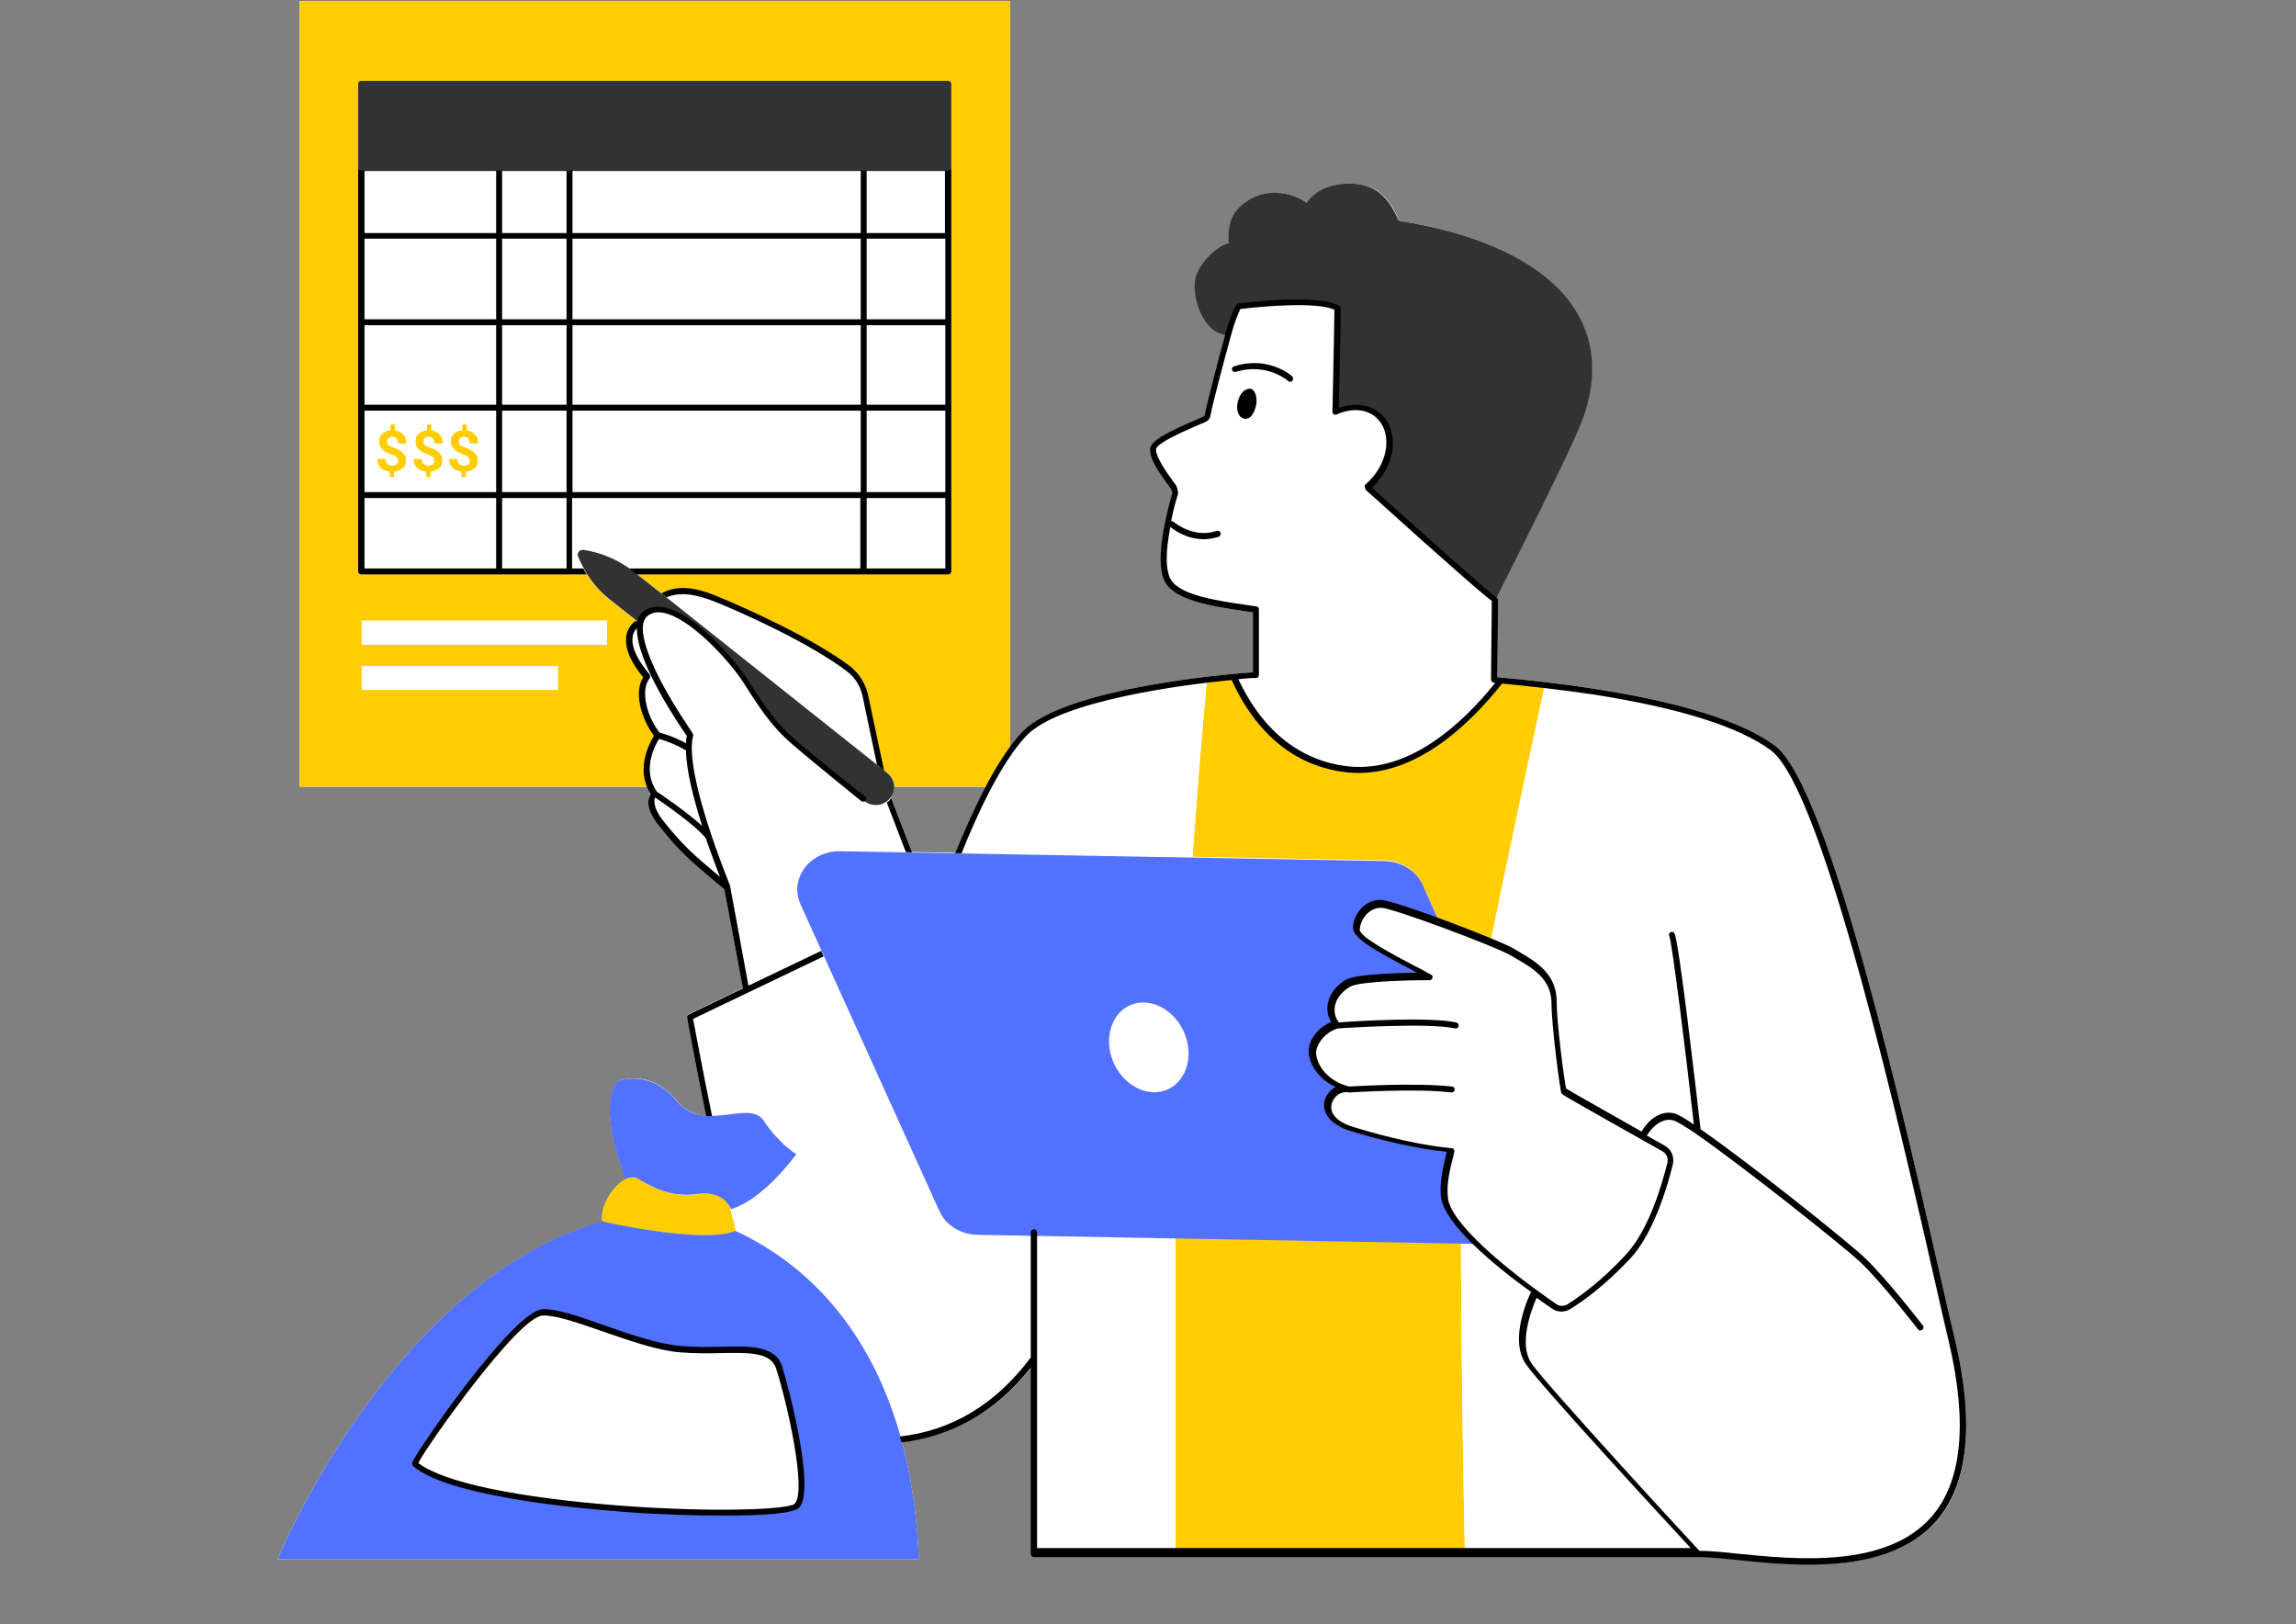
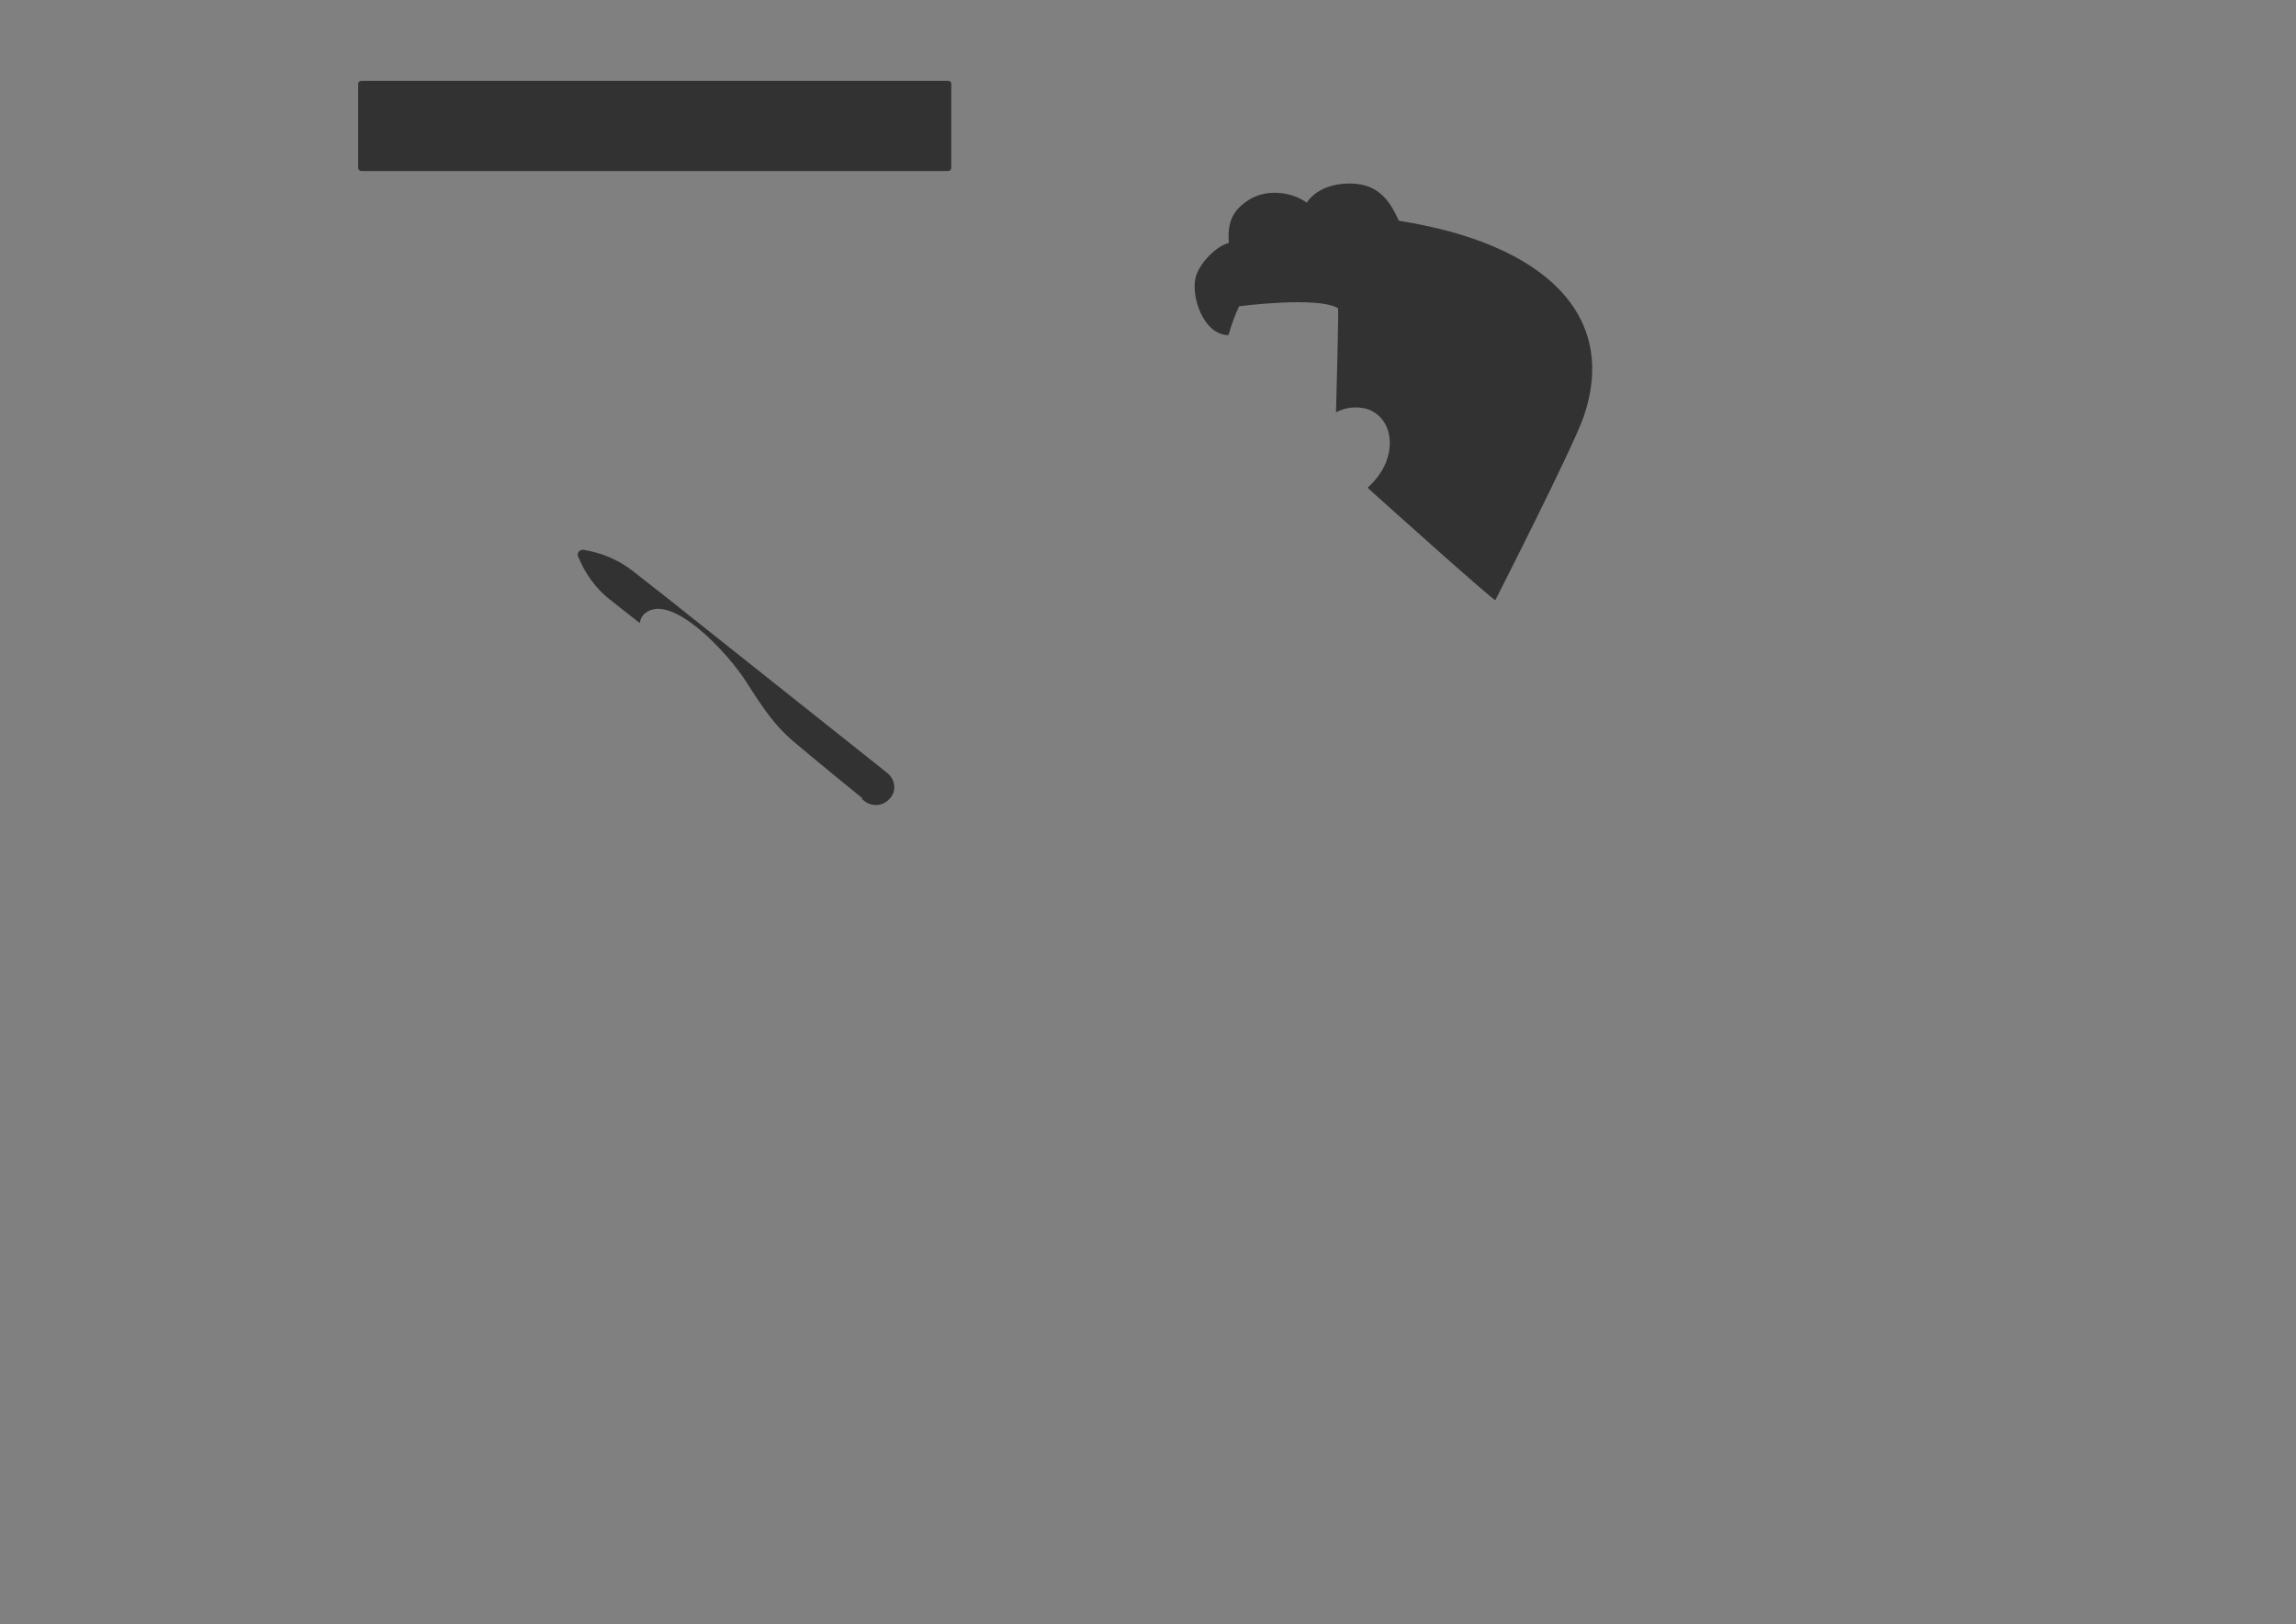
<svg xmlns="http://www.w3.org/2000/svg" width="4960" zoomAndPan="magnify" viewBox="0 0 3720 2631" height="3508" preserveAspectRatio="xMidYMid meet" version="1.0">
  <rect x="0" y="0" width="3720" height="2631" fill="#808080" stroke="none" />
  <defs>
    <clipPath id="1f69d6461b">
-       <path d="M 449.621 1 L 3186 1 L 3186 2535 L 449.621 2535 Z M 449.621 1 " clip-rule="nonzero" />
-     </clipPath>
+       </clipPath>
    <clipPath id="ddb8b91351">
      <path d="M 449.621 1378 L 2392 1378 L 2392 2526 L 449.621 2526 Z M 449.621 1378 " clip-rule="nonzero" />
    </clipPath>
  </defs>
  <g clip-path="url(#1f69d6461b)">
    <path fill="#ffffff" d="M 3167.867 2171.398 C 3162.742 2150.898 3156.336 2122.711 3148.648 2088.754 C 3088.426 1824.172 2964.145 1273.219 2875.734 1207.871 C 2823.199 1168.793 2725.184 1138.043 2585.523 1116.262 C 2529.785 1107.293 2474.691 1101.523 2426.004 1097.039 L 2427.285 972.117 C 2427.285 970.195 2426.004 968.914 2424.723 967.633 C 2441.379 935.598 2549.648 720.344 2565.023 675.496 C 2622.039 510.852 2502.238 394.895 2267.766 357.738 C 2267.125 357.098 2266.484 357.098 2266.484 356.457 C 2254.953 328.91 2237.652 303.926 2204.98 298.801 C 2174.23 293.676 2135.793 301.363 2117.852 328.27 C 2091.586 310.332 2051.227 305.848 2023.039 324.426 C 2001.898 338.52 1988.445 355.176 1991.648 393.613 C 1969.863 398.102 1943.598 426.93 1937.832 449.352 C 1930.785 477.539 1948.082 536.477 1986.523 542.246 C 1975.633 580.043 1957.691 649.23 1953.207 672.293 C 1953.207 673.574 1952.566 674.215 1951.285 674.855 C 1949.363 675.496 1946.16 676.777 1942.316 678.699 C 1895.551 698.562 1866.082 713.297 1864.16 726.75 C 1862.238 741.484 1877.613 764.547 1894.27 786.969 C 1895.551 788.891 1896.832 790.812 1898.113 792.094 C 1898.754 793.375 1900.035 798.5 1900.035 799.781 L 1899.395 801.062 C 1892.348 826.691 1870.566 905.488 1887.223 940.723 C 1902.598 973.398 1966.02 982.367 2021.758 990.695 L 2030.727 991.977 L 2030.727 1089.352 L 2028.805 1089.352 C 2028.164 1089.352 2027.523 1089.352 2027.523 1089.352 C 2015.352 1089.992 1726.422 1111.137 1656.59 1186.09 C 1649.543 1193.777 1643.137 1202.105 1636.09 1211.074 L 1636.09 1.543 L 485.496 1.543 L 485.496 1274.5 L 1048.621 1274.5 C 1050.543 1278.344 1051.824 1281.547 1054.387 1285.391 C 1053.105 1287.953 1051.184 1291.156 1050.543 1296.281 C 1049.262 1307.812 1055.027 1321.266 1067.84 1337.281 C 1101.793 1379.562 1115.246 1391.094 1166.5 1434.02 L 1173.547 1439.785 L 1203.656 1600.586 L 1115.887 1642.867 C 1113.965 1643.508 1112.684 1646.07 1113.324 1647.992 C 1113.324 1649.273 1126.137 1719.746 1144.078 1807.512 C 1138.312 1806.871 1133.188 1806.23 1127.422 1804.309 C 1116.527 1801.105 1105.637 1794.699 1096.668 1783.168 C 1090.262 1775.48 1083.215 1769.074 1076.809 1763.949 C 1038.371 1735.121 1001.215 1751.777 1001.215 1751.777 C 970.461 1790.855 1002.496 1880.547 1014.668 1910.016 C 992.887 1919.625 971.102 1956.781 976.227 1979.207 C 636.047 2073.379 449.621 2525.676 449.621 2525.676 L 1488.742 2525.676 C 1485.539 2453.281 1475.93 2389.859 1461.195 2334.762 C 1461.195 2335.402 1461.195 2335.402 1461.836 2336.043 C 1544.477 2326.434 1614.949 2286.074 1671.324 2214.961 L 1671.324 2516.707 C 1671.324 2519.27 1673.246 2521.832 1676.449 2521.832 L 2752.73 2521.832 C 2768.105 2521.832 2789.887 2523.754 2814.23 2526.316 C 2849.469 2530.16 2890.469 2534.004 2932.75 2534.004 C 3008.988 2534.004 3088.426 2519.91 3138.398 2463.531 C 3189.008 2404.594 3199.258 2305.934 3167.867 2171.398 Z M 1146 1807.512 C 1146.641 1807.512 1147.922 1807.512 1148.562 1807.512 C 1147.922 1807.512 1147.281 1807.512 1146 1807.512 Z M 1442.617 1294.359 C 1441.977 1295 1441.336 1295.641 1440.695 1296.922 C 1441.336 1295.641 1441.977 1295 1442.617 1294.359 C 1442.617 1293.719 1442.617 1293.719 1442.617 1294.359 C 1442.617 1293.719 1442.617 1293.719 1442.617 1294.359 Z M 1548.32 1381.484 L 1477.852 1380.203 L 1443.898 1291.797 C 1447.102 1286.672 1449.023 1280.266 1449.023 1274.5 L 1597.012 1274.5 C 1577.793 1311.016 1561.137 1349.453 1548.32 1381.484 Z M 2415.754 1522.426 C 2416.395 1521.785 2416.395 1521.785 2415.754 1522.426 C 2416.395 1521.785 2416.395 1521.785 2415.754 1522.426 C 2416.395 1522.426 2415.754 1522.426 2415.754 1522.426 Z M 2415.754 1522.426 " fill-opacity="1" fill-rule="nonzero" />
  </g>
-   <path fill="#ffcd00" d="M 2218.434 1528.191 C 2221.637 1530.754 2225.48 1532.68 2229.324 1535.242 C 2225.48 1532.68 2221.637 1530.117 2218.434 1528.191 Z M 2263.922 1555.102 C 2257.516 1551.258 2250.465 1548.055 2244.059 1544.211 C 2250.465 1548.055 2257.516 1551.898 2263.922 1555.102 Z M 2273.531 1560.227 C 2279.938 1563.43 2286.344 1567.273 2292.75 1570.477 C 2286.344 1567.273 2279.938 1564.07 2273.531 1560.227 Z M 2432.41 1102.164 C 2379.234 1169.434 2290.188 1255.922 2187.043 1246.309 C 2080.695 1236.699 2025.602 1154.059 1999.336 1095.758 C 1987.805 1097.039 1972.426 1098.32 1955.77 1100.242 C 1948.723 1166.23 1940.395 1275.141 1932.066 1387.891 L 2242.777 1393.66 C 2269.688 1394.301 2294.031 1409.035 2304.281 1432.098 L 2332.469 1494.879 C 2361.938 1505.77 2392.047 1517.301 2414.473 1526.91 C 2445.223 1378.281 2483.66 1197.621 2502.879 1109.211 C 2479.176 1106.648 2455.473 1104.727 2432.41 1102.164 Z M 2160.777 1652.477 C 2162.059 1655.039 2163.34 1656.961 2165.262 1659.523 C 2163.34 1656.961 2162.059 1655.039 2160.777 1652.477 Z M 2157.574 1642.227 C 2156.934 1639.664 2156.934 1637.102 2156.934 1634.539 C 2156.934 1637.102 2156.934 1639.664 2157.574 1642.227 Z M 2157.574 1642.227 C 2158.215 1646.07 2159.496 1649.273 2160.777 1652.477 C 2158.855 1649.273 2158.215 1645.43 2157.574 1642.227 Z M 2190.246 1829.938 C 2182.559 1827.375 2176.152 1824.812 2171.027 1821.609 C 2176.793 1824.812 2183.199 1827.375 2190.246 1829.938 Z M 2190.246 1829.938 C 2201.137 1833.141 2212.027 1836.344 2223.559 1839.547 C 2212.027 1836.344 2201.137 1833.141 2190.246 1829.938 Z M 2367.062 1988.816 Z M 2219.715 1586.492 C 2211.387 1587.133 2203.059 1588.414 2197.293 1589.695 C 2203.059 1588.414 2210.746 1587.773 2219.715 1586.492 Z M 2294.031 1583.289 C 2305.562 1583.289 2313.891 1583.289 2315.172 1583.289 C 2313.891 1582.648 2305.562 1582.648 2294.031 1583.289 Z M 2274.812 1583.289 C 2269.688 1583.289 2263.922 1583.93 2258.152 1583.93 C 2263.922 1583.93 2269.688 1583.93 2274.812 1583.289 Z M 1904.52 2004.832 L 1904.52 2516.062 L 2373.469 2516.062 C 2371.547 2424.453 2367.703 2198.945 2367.062 2013.16 Z M 485.496 1.543 L 1636.09 1.543 L 1636.09 1218.762 C 1624.559 1235.418 1613.027 1254.641 1602.777 1274.5 L 1449.023 1274.5 C 1449.023 1266.172 1445.18 1257.844 1438.133 1252.078 L 1085.137 971.477 L 1026.199 925.348 L 1536.789 925.348 L 1536.789 256.516 L 585.438 256.516 L 585.438 925.348 L 948.039 925.348 C 958.289 943.285 972.383 959.301 988.402 972.117 L 1036.449 1009.914 C 1037.73 1003.508 1040.293 997.742 1045.418 993.898 C 1088.34 959.941 1179.953 1059.242 1208.781 1104.727 C 1237.609 1150.215 1256.188 1176.48 1283.738 1200.184 C 1301.676 1216.199 1345.879 1252.078 1373.426 1274.5 L 485.496 1274.5 Z M 586.078 1043.867 C 586.078 1044.508 586.078 1044.508 586.719 1044.508 L 982.633 1044.508 C 983.273 1044.508 983.273 1044.508 983.273 1043.867 L 983.273 1006.07 C 983.273 1005.43 983.273 1005.43 982.633 1005.43 L 586.719 1005.43 C 586.078 1005.43 586.078 1005.43 586.078 1006.07 Z M 586.078 1116.902 C 586.078 1117.543 586.078 1117.543 586.719 1117.543 L 903.195 1117.543 C 903.836 1117.543 903.836 1117.543 903.836 1116.902 L 903.836 1079.742 C 903.836 1079.102 903.836 1079.102 903.195 1079.102 L 586.719 1079.102 C 586.078 1079.102 586.078 1079.102 586.078 1079.742 Z M 629.641 710.734 C 630.281 710.094 630.922 709.453 632.203 708.812 C 633.484 708.172 634.766 708.172 636.047 708.172 C 638.609 708.172 641.172 709.453 642.453 710.734 C 643.734 712.656 645.016 715.219 645.016 719.062 L 659.109 719.062 C 659.109 715.859 658.469 713.297 657.828 710.734 C 657.188 708.172 655.906 706.25 653.984 704.328 C 652.703 702.406 650.781 701.125 648.219 699.844 C 645.656 698.562 643.734 697.922 640.531 697.281 L 640.531 687.672 L 632.844 687.672 L 632.844 697.281 C 629.641 697.281 627.078 697.922 625.156 699.203 C 623.234 700.484 620.672 701.125 619.391 703.047 C 617.469 704.328 616.188 706.25 615.547 708.172 C 614.906 710.094 614.266 712.656 614.266 715.219 C 614.266 718.422 614.906 720.984 615.547 722.906 C 616.828 724.828 618.109 726.75 620.031 728.672 C 621.953 730.594 623.875 731.875 626.438 733.156 C 629 734.438 631.562 735.719 634.766 737 C 636.688 737.641 637.969 738.281 639.25 738.922 C 640.531 739.562 641.812 740.203 642.453 740.844 C 643.094 741.484 643.734 742.766 644.375 743.406 C 645.016 744.688 645.016 745.328 645.016 746.609 C 645.016 747.891 645.016 748.531 644.375 749.812 C 643.734 750.453 643.094 751.734 642.453 752.375 C 641.812 753.016 640.531 753.656 639.25 753.656 C 637.969 753.656 636.688 754.297 635.406 754.297 C 634.125 754.297 632.844 754.297 631.562 753.656 C 630.281 753.016 629 752.375 628.359 751.734 C 627.078 751.094 626.438 749.812 625.797 748.531 C 625.156 747.25 625.156 745.328 625.156 743.406 L 611.062 743.406 C 611.062 747.25 611.703 749.812 612.984 752.375 C 614.266 754.938 615.547 756.859 617.469 758.781 C 619.391 760.703 621.312 761.984 623.875 762.625 C 626.438 763.266 629 763.906 631.562 764.547 L 631.562 773.516 L 639.25 773.516 L 639.25 764.547 C 642.453 764.547 645.016 763.906 646.938 762.625 C 648.859 761.984 650.781 760.703 652.703 759.422 C 652.703 759.422 652.703 759.422 653.344 758.781 C 655.266 757.5 656.547 755.578 657.188 753.656 C 657.828 751.734 658.469 749.172 658.469 746.609 C 658.469 745.969 658.469 745.969 658.469 745.328 C 658.469 742.766 657.828 740.844 657.188 738.922 C 655.906 737 654.625 735.078 652.703 733.156 C 650.781 731.234 648.859 729.953 646.297 728.672 C 643.734 727.391 641.172 726.109 637.969 724.828 C 636.047 724.188 634.125 723.547 632.844 722.906 C 631.562 722.266 630.281 721.625 629.641 720.984 C 629 720.344 628.359 719.062 627.719 718.422 C 627.719 717.781 627.078 716.5 627.078 715.219 C 627.078 713.938 627.078 713.297 627.719 712.016 C 628.359 712.016 629 711.375 629.641 710.734 Z M 688.578 710.734 C 689.219 710.094 689.859 709.453 691.141 708.812 C 692.422 708.172 693.703 708.172 694.984 708.172 C 697.547 708.172 700.109 709.453 701.391 710.734 C 702.672 712.656 703.953 715.219 703.953 719.062 L 718.051 719.062 C 718.051 715.859 717.41 713.297 716.77 710.734 C 716.129 708.172 714.848 706.25 712.926 704.328 C 711.645 702.406 709.723 701.125 707.16 699.844 C 705.238 698.562 702.672 697.922 699.469 697.281 L 699.469 687.672 L 691.781 687.672 L 691.781 697.281 C 688.578 697.281 686.016 697.922 684.094 699.203 C 681.531 699.844 679.609 701.125 678.328 703.047 C 676.406 704.328 675.125 706.25 674.484 708.172 C 673.844 710.094 673.203 712.656 673.203 715.219 C 673.203 718.422 673.844 720.984 674.484 722.906 C 675.766 724.828 677.047 726.75 678.969 728.672 C 680.891 730.594 682.812 731.875 685.375 733.156 C 687.938 734.438 690.5 735.719 693.703 737 C 695.625 737.641 696.906 738.281 698.188 738.922 C 699.469 739.562 700.75 740.203 701.391 740.844 C 702.031 741.484 702.672 742.766 703.312 743.406 C 703.953 744.688 703.953 745.328 703.953 746.609 C 703.953 747.891 703.953 748.531 703.312 749.812 C 702.672 750.453 702.031 751.734 701.391 752.375 C 700.75 753.016 699.469 753.656 698.188 753.656 C 696.906 753.656 695.625 754.297 694.344 754.297 C 693.062 754.297 691.781 754.297 690.5 753.656 C 689.219 753.016 687.938 752.375 687.297 751.734 C 686.016 751.094 685.375 749.812 684.734 748.531 C 684.094 747.25 684.094 745.328 684.094 743.406 L 670 743.406 C 670 747.25 670.641 749.812 671.922 752.375 C 673.203 754.938 674.484 756.859 676.406 758.781 C 678.328 760.703 680.25 761.984 682.812 762.625 C 685.375 763.266 687.938 763.906 690.5 764.547 L 690.5 773.516 L 698.188 773.516 L 698.188 764.547 C 701.391 764.547 703.957 763.906 705.879 762.625 C 707.801 761.984 709.723 760.703 711.645 759.422 C 711.645 759.422 711.645 759.422 712.285 758.781 C 714.207 757.5 715.488 755.578 716.129 753.656 C 716.77 751.734 717.41 749.172 717.41 746.609 C 717.41 745.969 717.41 745.969 717.41 745.328 C 717.41 742.766 716.77 740.844 716.129 738.922 C 714.848 737 713.566 735.078 711.645 733.156 C 709.723 731.234 707.801 729.953 705.238 728.672 C 702.672 727.391 700.109 726.109 696.906 724.828 C 694.984 724.188 693.062 723.547 691.781 722.906 C 690.5 722.266 689.219 721.625 688.578 720.984 C 687.938 720.344 687.297 719.062 686.656 718.422 C 686.656 717.781 686.016 716.5 686.016 715.219 C 686.016 713.938 686.016 713.297 686.656 712.016 C 687.297 712.016 687.938 711.375 688.578 710.734 Z M 745.598 710.734 C 746.238 710.094 746.879 709.453 748.16 708.812 C 749.441 708.172 750.723 708.172 752.004 708.172 C 754.566 708.172 757.129 709.453 758.41 710.734 C 759.691 712.656 760.973 715.219 760.973 719.062 L 775.066 719.062 C 775.066 715.859 774.426 713.297 773.785 710.734 C 773.145 708.172 771.863 706.25 769.941 704.328 C 768.66 702.406 766.738 701.125 764.176 699.844 C 762.254 698.562 759.691 697.922 756.488 697.281 L 756.488 687.672 L 748.801 687.672 L 748.801 697.281 C 745.598 697.281 743.035 697.922 741.113 699.203 C 738.551 699.844 736.629 701.125 735.348 703.047 C 733.426 704.328 732.145 706.25 731.504 708.172 C 730.863 710.094 730.223 712.656 730.223 715.219 C 730.223 718.422 730.863 720.984 731.504 722.906 C 732.785 724.828 734.066 726.75 735.988 728.672 C 737.91 730.594 739.832 731.875 742.395 733.156 C 744.957 734.438 747.52 735.719 750.723 737 C 752.645 737.641 753.926 738.281 755.207 738.922 C 756.488 739.562 757.77 740.203 758.41 740.844 C 759.051 741.484 759.691 742.766 760.332 743.406 C 760.973 744.688 760.973 745.328 760.973 746.609 C 760.973 747.891 760.973 748.531 760.332 749.812 C 759.691 750.453 759.051 751.734 758.41 752.375 C 757.77 753.016 756.488 753.656 755.207 753.656 C 753.926 754.297 752.645 754.297 751.363 754.297 C 750.082 754.297 748.801 754.297 747.52 753.656 C 746.238 753.016 744.957 752.375 744.316 751.734 C 743.035 751.094 742.395 749.812 741.754 748.531 C 741.113 747.25 741.113 745.328 741.113 743.406 L 727.02 743.406 C 727.02 747.25 727.66 749.812 728.941 752.375 C 730.223 754.938 731.504 756.859 733.426 758.781 C 735.348 760.703 737.27 761.984 739.832 762.625 C 742.395 763.266 744.957 763.906 747.52 764.547 L 747.52 773.516 L 755.207 773.516 L 755.207 764.547 C 758.41 764.547 760.973 763.906 762.895 762.625 C 764.816 761.984 766.738 760.703 768.66 759.422 C 768.66 759.422 768.66 759.422 769.301 758.781 C 771.223 757.5 772.504 755.578 773.145 753.656 C 773.785 751.734 774.426 749.172 774.426 746.609 C 774.426 745.969 774.426 745.969 774.426 745.328 C 774.426 742.766 773.785 740.844 773.145 738.922 C 771.863 737 770.582 735.078 768.66 733.156 C 766.738 731.234 764.816 729.953 762.254 728.672 C 759.691 727.391 757.129 726.109 753.926 724.828 C 752.004 724.188 750.082 723.547 748.801 722.906 C 747.52 722.266 746.238 721.625 745.598 720.984 C 744.957 720.344 744.316 719.062 743.676 718.422 C 743.676 717.781 743.035 716.5 743.035 715.219 C 743.035 713.938 743.035 713.297 743.676 712.016 C 744.316 712.016 744.957 711.375 745.598 710.734 Z M 1129.984 1935 C 1082.574 1941.406 1051.824 1918.984 1033.246 1909.375 C 1007.621 1896.562 969.18 1950.375 976.227 1979.207 C 976.227 1979.207 1140.875 2015.723 1191.484 1994.582 C 1191.484 1993.941 1199.172 1925.391 1129.984 1935 Z M 1129.984 1935 " fill-opacity="1" fill-rule="nonzero" />
-   <path fill="#ffffff" d="M 1955.77 1100.883 C 1942.957 1223.246 1924.379 1493.598 1913.488 1662.727 C 1916.691 1668.492 1919.895 1674.898 1921.816 1681.309 C 1930.785 1709.496 1924.379 1737.043 1907.723 1753.699 C 1905.801 1788.934 1904.52 1810.074 1904.52 1810.074 L 1904.52 2516.703 L 1675.809 2516.703 L 1675.809 2200.867 C 1605.34 2296.965 1523.336 2325.152 1460.555 2332.199 C 1404.816 2128.477 1281.816 2036.223 1192.766 1995.223 C 1153.688 1849.797 1118.449 1647.992 1118.449 1647.992 L 1210.062 1604.43 L 1179.312 1438.504 C 1121.012 1389.812 1108.199 1379.562 1072.965 1335.359 C 1044.777 1300.766 1062.074 1286.672 1062.074 1286.672 C 1030.043 1243.746 1066.559 1192.496 1066.559 1192.496 C 1044.777 1165.59 1031.965 1119.465 1049.902 1097.68 C 1049.902 1097.68 995.449 1040.023 1035.809 1009.914 L 1038.371 1011.836 C 1038.371 1009.914 1039.012 1008.633 1039.652 1007.352 C 1039.652 1007.352 1039.652 1007.352 1039.652 1006.711 C 1040.293 1005.43 1040.293 1004.148 1040.934 1003.508 C 1040.934 1002.867 1041.574 1002.867 1041.574 1002.227 C 1042.215 1001.586 1042.855 1000.305 1043.496 999.664 C 1043.496 999.023 1044.137 999.023 1044.137 998.383 C 1044.777 997.102 1046.059 996.461 1047.34 995.18 C 1047.98 994.539 1047.98 994.539 1048.621 994.539 C 1092.184 963.785 1182.516 1061.164 1210.703 1106.008 C 1239.531 1151.496 1258.109 1177.762 1285.66 1201.465 C 1313.207 1225.168 1399.051 1295 1399.051 1295 L 1397.77 1295.641 L 1402.254 1299.484 C 1414.43 1309.094 1431.727 1307.812 1441.977 1296.922 L 1506.039 1462.848 L 1529.102 1451.957 C 1529.102 1451.957 1591.887 1264.25 1661.074 1189.293 C 1707.203 1137.402 1862.879 1111.777 1955.77 1100.883 Z M 1989.727 1097.039 C 1992.93 1096.398 1996.133 1096.398 1998.695 1096.398 C 1996.133 1096.398 1993.57 1096.398 1989.727 1097.039 Z M 1999.336 1095.758 Z M 2432.41 1102.164 C 2443.301 1103.445 2454.191 1104.086 2465.723 1105.367 C 2454.832 1104.086 2443.301 1103.445 2432.41 1102.164 Z M 3163.383 2172.68 C 3123.023 2000.348 2971.832 1284.75 2873.172 1211.715 C 2799.496 1157.262 2646.383 1126.512 2503.52 1109.855 C 2484.301 1198.262 2445.863 1378.281 2415.113 1527.551 C 2358.734 1504.488 2254.953 1466.051 2238.293 1465.41 C 2214.59 1464.77 2198.574 1487.191 2197.934 1505.129 C 2197.293 1524.988 2282.5 1564.07 2315.812 1582.648 C 2315.812 1582.648 2205.621 1582.648 2185.121 1592.898 C 2167.824 1601.867 2153.73 1621.086 2156.934 1641.586 C 2158.215 1648.633 2161.418 1655.039 2165.902 1660.805 C 2140.277 1667.852 2124.262 1692.84 2126.824 1709.496 C 2130.668 1735.762 2153.73 1758.184 2185.121 1764.59 C 2155.012 1758.824 2125.543 1810.078 2190.246 1829.297 C 2239.574 1844.031 2301.078 1859.406 2351.688 1863.891 C 2345.281 1888.875 2338.234 1914.5 2340.797 1939.484 C 2342.078 1953.582 2352.328 1970.238 2367.062 1988.176 C 2367.062 2177.805 2370.906 2419.969 2373.469 2516.062 L 2751.449 2516.062 C 2865.484 2516.703 3270.371 2629.457 3163.383 2172.68 Z M 903.836 1116.902 L 903.836 1079.742 C 903.836 1079.102 903.836 1079.102 903.195 1079.102 L 586.719 1079.102 C 586.078 1079.102 586.078 1079.102 586.078 1079.742 L 586.078 1116.902 C 586.078 1117.543 586.078 1117.543 586.719 1117.543 L 903.195 1117.543 C 903.836 1117.543 903.836 1117.543 903.836 1116.902 Z M 586.719 1005.43 C 586.078 1005.43 586.078 1005.43 586.078 1006.07 L 586.078 1043.867 C 586.078 1044.508 586.078 1044.508 586.719 1044.508 L 982.633 1044.508 C 983.273 1044.508 983.273 1044.508 983.273 1043.867 L 983.273 1006.07 C 983.273 1005.43 983.273 1005.43 982.633 1005.43 Z M 2037.773 1160.465 C 2049.305 1175.84 2063.398 1189.934 2079.414 1202.746 C 2080.695 1204.027 2082.617 1205.309 2083.898 1205.949 C 2087.742 1208.512 2090.945 1211.074 2094.789 1213.637 C 2094.789 1213.637 2094.789 1213.637 2095.43 1214.277 C 2121.059 1230.934 2151.168 1243.105 2187.684 1246.309 C 2203.699 1247.59 2219.715 1246.949 2235.09 1244.387 C 2247.262 1242.465 2259.434 1238.621 2270.969 1234.137 C 2271.609 1234.137 2272.25 1233.496 2272.891 1233.496 C 2278.016 1231.574 2282.5 1229.652 2287.625 1227.09 C 2290.188 1225.809 2293.391 1224.527 2295.953 1223.246 C 2296.594 1223.246 2296.594 1223.246 2297.234 1222.605 C 2299.797 1221.324 2301.719 1220.043 2304.281 1218.762 C 2304.922 1218.762 2304.922 1218.121 2305.562 1218.121 C 2306.844 1217.48 2307.484 1216.84 2308.766 1216.199 C 2313.25 1213.637 2317.734 1211.074 2321.578 1208.512 C 2325.422 1205.949 2329.266 1203.387 2333.109 1200.824 C 2339.516 1196.34 2345.922 1191.855 2351.688 1186.73 C 2353.609 1185.449 2354.891 1184.168 2356.812 1182.887 C 2357.453 1182.246 2358.734 1181.605 2359.375 1180.324 C 2363.219 1177.121 2367.062 1173.918 2370.266 1170.715 C 2371.547 1170.074 2372.188 1168.793 2373.469 1168.152 C 2377.312 1164.309 2381.156 1161.105 2385 1157.262 C 2385.641 1156.621 2386.281 1155.98 2386.922 1155.34 C 2387.562 1154.699 2387.562 1154.059 2388.203 1154.059 C 2390.125 1152.137 2392.688 1149.574 2394.609 1147.652 C 2397.812 1144.449 2400.375 1141.246 2403.578 1138.043 C 2406.141 1134.84 2408.703 1132.277 2411.27 1129.074 C 2411.91 1128.434 2412.551 1127.793 2413.191 1127.152 C 2420.238 1118.824 2426.645 1111.133 2433.051 1103.445 C 2432.41 1103.445 2431.129 1103.445 2430.488 1103.445 C 2429.207 1103.445 2428.566 1103.445 2427.285 1103.445 C 2427.285 1103.445 2427.926 1103.445 2428.566 1103.445 C 2426.645 1103.445 2424.082 1102.805 2422.16 1102.805 L 2424.082 973.398 C 2422.801 976.602 2218.434 792.734 2218.434 792.734 C 2218.434 792.094 2217.793 791.453 2217.793 790.172 C 2222.277 786.328 2226.121 782.484 2229.965 778 C 2259.434 743.406 2260.715 696.641 2233.809 673.574 C 2215.871 658.199 2189.605 657.559 2165.262 669.09 C 2166.543 618.48 2169.746 503.805 2168.465 500.602 C 2136.434 480.742 2008.305 497.398 2008.305 497.398 C 2008.305 497.398 1999.977 513.414 1991.004 544.164 C 1980.754 581.324 1962.176 651.152 1957.691 674.855 C 1957.051 677.418 1955.77 679.34 1953.207 680.621 C 1937.191 687.668 1871.207 712.656 1869.285 728.672 C 1867.363 745.969 1894.91 780.562 1901.957 790.812 C 1903.238 792.734 1905.16 800.422 1904.52 802.344 C 1898.754 823.484 1875.691 906.129 1891.707 940.082 C 1907.082 972.758 1977.551 980.445 2035.852 988.773 L 2035.852 1095.117 C 2030.727 1095.117 2028.164 1095.117 2028.164 1095.117 C 2028.164 1095.117 2026.242 1095.117 2021.758 1095.758 C 2021.117 1095.758 2020.477 1095.758 2019.195 1095.758 C 2018.555 1095.758 2018.555 1095.758 2017.914 1095.758 C 2017.914 1095.758 2017.914 1095.758 2017.273 1095.758 C 2015.992 1095.758 2014.711 1095.758 2013.43 1096.398 C 2013.43 1096.398 2013.43 1096.398 2012.789 1096.398 C 2012.148 1096.398 2012.148 1096.398 2011.508 1096.398 C 2007.664 1097.039 2003.82 1097.039 1998.695 1097.68 C 2008.305 1116.262 2021.117 1138.684 2037.773 1160.465 Z M 1374.707 1084.227 C 1313.848 1038.742 1206.219 989.414 1159.453 970.836 C 1119.09 954.176 1092.824 956.738 1075.527 965.07 L 1084.496 972.117 L 1426.602 1243.105 L 1401.613 1124.59 C 1397.129 1108.574 1388.16 1094.477 1374.707 1084.227 Z M 948.039 925.348 L 585.438 925.348 L 585.438 256.516 L 1536.148 256.516 L 1536.148 925.348 L 1025.559 925.348 L 1024.918 924.707 C 1001.855 906.77 974.305 895.238 945.477 890.754 L 944.836 890.754 C 939.07 890.113 934.586 895.879 936.508 901.004 C 939.711 909.973 943.555 917.66 948.039 925.348 Z M 627.078 715.859 C 627.078 714.578 627.078 713.938 627.719 712.656 C 628.359 711.375 628.359 710.734 629 710.094 C 629.641 709.453 630.281 708.812 631.562 708.172 C 632.844 707.531 634.125 707.531 635.406 707.531 C 637.969 707.531 640.531 708.812 641.812 710.094 C 643.094 712.016 644.375 714.578 644.375 718.422 L 658.469 718.422 C 658.469 715.219 657.828 712.656 657.188 710.094 C 656.547 707.531 655.266 705.609 653.344 703.688 C 652.062 701.766 650.141 700.484 647.578 699.203 C 645.016 697.922 643.094 697.281 639.891 696.641 L 639.891 687.031 L 632.203 687.031 L 632.203 696.641 C 629 696.641 626.438 697.281 624.516 698.562 C 622.594 699.844 620.031 700.484 618.75 702.406 C 616.828 703.688 615.547 705.609 614.906 707.531 C 614.266 709.453 613.625 712.016 613.625 714.578 C 613.625 717.781 614.266 720.344 614.906 722.266 C 616.188 724.188 617.469 726.109 619.391 728.031 C 621.312 729.953 623.234 731.234 625.797 732.516 C 628.359 733.797 630.922 735.078 634.125 736.359 C 636.047 737 637.328 737.641 638.609 738.281 C 639.891 738.922 641.172 739.562 641.812 740.203 C 642.453 740.844 643.094 742.125 643.734 742.766 C 644.375 744.047 644.375 744.688 644.375 745.969 C 644.375 747.25 644.375 747.891 643.734 749.172 C 643.094 749.812 642.453 751.094 641.812 751.734 C 641.172 752.375 639.891 753.016 638.609 753.016 C 637.328 753.016 636.047 753.656 634.766 753.656 C 633.484 753.656 632.203 753.656 630.922 753.016 C 629.641 752.375 628.359 751.734 627.719 751.094 C 626.438 750.453 625.797 749.172 625.156 747.891 C 624.516 746.609 624.516 744.688 624.516 742.766 L 610.422 742.766 C 610.422 746.609 611.062 749.172 612.344 751.734 C 613.625 754.297 614.906 756.219 616.828 758.141 C 618.75 760.062 620.672 761.344 623.234 761.984 C 625.797 762.625 628.359 763.266 630.922 763.906 L 630.922 772.875 L 638.609 772.875 L 638.609 763.906 C 641.812 763.906 644.375 763.266 646.297 761.984 C 648.219 761.344 650.141 760.062 652.062 758.781 C 652.062 758.781 652.062 758.781 652.703 758.141 C 654.625 756.859 655.906 754.938 656.547 753.016 C 657.188 751.094 657.828 748.531 657.828 745.969 C 657.828 745.328 657.828 745.328 657.828 744.688 C 657.828 742.125 657.188 740.203 656.547 738.281 C 655.266 736.359 653.984 734.438 652.062 732.516 C 650.141 730.594 648.219 729.312 645.656 728.031 C 643.094 726.75 640.531 725.469 637.328 724.188 C 635.406 723.547 633.484 722.906 632.203 722.266 C 630.922 721.625 629.641 720.984 629 720.344 C 628.359 719.703 627.719 718.422 627.078 717.781 C 627.719 718.422 627.078 717.141 627.078 715.859 Z M 686.016 715.859 C 686.016 714.578 686.016 713.938 686.656 712.656 C 687.297 712.016 687.297 710.734 687.938 710.094 C 688.578 709.453 689.219 708.812 690.5 708.172 C 691.781 707.531 693.062 707.531 694.344 707.531 C 696.906 707.531 699.469 708.812 700.75 710.094 C 702.031 712.016 703.312 714.578 703.312 718.422 L 717.41 718.422 C 717.41 715.219 716.77 712.656 716.129 710.094 C 715.488 707.531 714.207 705.609 712.285 703.688 C 711.004 701.766 709.082 700.484 706.52 699.203 C 704.598 697.922 702.031 697.281 698.828 696.641 L 698.828 687.031 L 691.141 687.031 L 691.141 696.641 C 687.938 696.641 685.375 697.281 683.453 698.562 C 680.891 699.203 678.969 700.484 677.688 702.406 C 675.766 703.688 674.484 705.609 673.844 707.531 C 673.203 709.453 672.562 712.016 672.562 714.578 C 672.562 717.781 673.203 720.344 673.844 722.266 C 675.125 724.188 676.406 726.109 678.328 728.031 C 680.25 729.953 682.172 731.234 684.734 732.516 C 687.297 733.797 689.859 735.078 693.062 736.359 C 694.984 737 696.266 737.641 697.547 738.281 C 698.828 738.922 700.109 739.562 700.75 740.203 C 701.391 740.844 702.031 742.125 702.672 742.766 C 703.312 744.047 703.312 744.688 703.312 745.969 C 703.312 747.25 703.312 747.891 702.672 749.172 C 702.031 749.812 701.391 751.094 700.75 751.734 C 700.109 752.375 698.828 753.016 697.547 753.016 C 696.266 753.016 694.984 753.656 693.703 753.656 C 692.422 753.656 691.141 753.656 689.859 753.016 C 688.578 752.375 687.297 751.734 686.656 751.094 C 685.375 750.453 684.734 749.172 684.094 747.891 C 683.453 746.609 683.453 744.688 683.453 742.766 L 669.359 742.766 C 669.359 746.609 670 749.172 671.281 751.734 C 672.562 754.297 673.844 756.219 675.766 758.141 C 677.688 760.062 679.609 761.344 682.172 761.984 C 684.734 762.625 687.297 763.266 689.859 763.906 L 689.859 772.875 L 697.547 772.875 L 697.547 763.906 C 700.75 763.906 703.316 763.266 705.238 761.984 C 707.16 761.344 709.082 760.062 711.004 758.781 C 711.004 758.781 711.004 758.781 711.645 758.141 C 713.566 756.859 714.848 754.938 715.488 753.016 C 716.129 751.094 716.77 748.531 716.77 745.969 C 716.77 745.328 716.77 745.328 716.77 744.688 C 716.77 742.125 716.129 740.203 715.488 738.281 C 714.207 736.359 712.926 734.438 711.004 732.516 C 709.082 730.594 707.16 729.312 704.598 728.031 C 702.031 726.75 699.469 725.469 696.266 724.188 C 694.344 723.547 692.422 722.906 691.141 722.266 C 689.859 721.625 688.578 720.984 687.938 720.344 C 687.297 719.703 686.656 718.422 686.016 717.781 C 686.656 718.422 686.016 717.141 686.016 715.859 Z M 743.676 715.859 C 743.676 714.578 743.676 713.938 744.316 712.656 C 744.957 712.016 744.957 710.734 745.598 710.094 C 746.238 709.453 746.879 708.812 748.16 708.172 C 749.441 707.531 750.723 707.531 752.004 707.531 C 754.566 707.531 757.129 708.812 758.41 710.094 C 759.691 712.016 760.973 714.578 760.973 718.422 L 775.066 718.422 C 775.066 715.219 774.426 712.656 773.785 710.094 C 773.145 707.531 771.863 705.609 769.941 703.688 C 768.66 701.766 766.738 700.484 764.176 699.203 C 762.254 697.922 759.691 697.281 756.488 696.641 L 756.488 687.031 L 748.801 687.031 L 748.801 696.641 C 745.598 696.641 743.035 697.281 741.113 698.562 C 738.551 699.203 736.629 700.484 735.348 702.406 C 733.426 703.688 732.145 705.609 731.504 707.531 C 730.863 709.453 730.223 712.016 730.223 714.578 C 730.223 717.781 730.863 720.344 731.504 722.266 C 732.785 724.188 734.066 726.109 735.988 728.031 C 737.91 729.953 739.832 731.234 742.395 732.516 C 744.957 733.797 747.52 735.078 750.723 736.359 C 752.645 737 753.926 737.641 755.207 738.281 C 756.488 738.922 757.77 739.562 758.41 740.203 C 759.051 740.844 759.691 742.125 760.332 742.766 C 760.973 744.047 760.973 744.688 760.973 745.969 C 760.973 747.25 760.973 747.891 760.332 749.172 C 759.691 749.812 759.051 751.094 758.41 751.734 C 757.77 752.375 756.488 753.016 755.207 753.016 C 753.926 753.656 752.645 753.656 751.363 753.656 C 750.082 753.656 748.801 753.656 747.52 753.016 C 746.238 752.375 744.957 751.734 744.316 751.094 C 743.035 750.453 742.395 749.172 741.754 747.891 C 741.113 746.609 741.113 744.688 741.113 742.766 L 727.02 742.766 C 727.02 746.609 727.66 749.172 728.941 751.734 C 730.223 754.297 731.504 756.219 733.426 758.141 C 735.348 760.062 737.27 761.344 739.832 761.984 C 742.395 762.625 744.957 763.266 747.52 763.906 L 747.52 772.875 L 755.207 772.875 L 755.207 763.906 C 758.41 763.906 760.973 763.266 762.895 761.984 C 764.816 761.344 766.738 760.062 768.66 758.781 C 768.66 758.781 768.66 758.781 769.301 758.141 C 771.223 756.859 772.504 754.938 773.145 753.016 C 773.785 751.094 774.426 748.531 774.426 745.969 C 774.426 745.328 774.426 745.328 774.426 744.688 C 774.426 742.125 773.785 740.203 773.145 738.281 C 771.863 736.359 770.582 734.438 768.66 732.516 C 766.738 730.594 764.816 729.312 762.254 728.031 C 759.691 726.75 757.129 725.469 753.926 724.188 C 752.004 723.547 750.082 722.906 748.801 722.266 C 747.52 721.625 746.238 720.984 745.598 720.344 C 744.957 719.703 744.316 718.422 743.676 717.781 C 743.676 718.422 743.676 717.141 743.676 715.859 Z M 1101.793 2184.852 C 1027.48 2177.805 924.977 2123.352 879.492 2125.273 C 834.004 2127.195 668.078 2367.434 672.562 2371.277 C 763.535 2448.797 1267.723 2464.172 1291.426 2439.188 C 1315.129 2414.203 1276.691 2258.527 1262.594 2214.961 C 1247.859 2170.758 1176.109 2191.898 1101.793 2184.852 Z M 1101.793 2184.852 " fill-opacity="1" fill-rule="nonzero" />
  <path fill="#323232" d="M 2565.664 675.496 C 2549.008 724.188 2422.801 972.117 2422.801 972.117 C 2421.52 975.32 2217.152 791.453 2217.152 791.453 C 2217.152 790.812 2216.512 790.172 2216.512 788.891 C 2217.152 788.25 2218.434 787.609 2219.074 786.969 C 2219.715 786.328 2220.996 785.688 2221.637 784.406 C 2224.199 781.844 2226.762 779.281 2228.684 776.719 C 2258.152 742.125 2259.434 695.359 2232.527 672.293 C 2230.605 670.371 2228.043 669.09 2226.121 667.809 C 2225.48 667.168 2224.84 667.168 2224.199 666.527 C 2222.277 665.887 2220.996 664.605 2219.074 663.965 C 2218.434 663.965 2217.793 663.324 2217.152 663.324 C 2212.027 661.402 2206.902 660.762 2201.137 660.121 C 2200.496 660.121 2200.496 660.121 2199.855 660.121 C 2197.293 660.121 2194.73 660.121 2192.168 660.121 C 2192.168 660.121 2191.527 660.121 2191.527 660.121 C 2182.559 660.762 2173.59 663.324 2164.621 667.809 C 2165.902 617.199 2169.105 502.523 2167.824 499.32 C 2135.793 479.461 2007.664 496.117 2007.664 496.117 C 2007.664 496.117 1999.336 512.133 1990.367 542.883 C 1948.723 542.242 1929.504 478.82 1937.191 449.352 C 1942.957 426.93 1969.863 398.738 1991.008 393.613 C 1987.805 355.176 2001.258 338.52 2022.398 324.426 C 2050.586 305.848 2090.945 309.691 2117.211 328.27 C 2135.152 301.363 2173.59 293.676 2204.34 298.801 C 2237.012 304.566 2253.668 328.91 2265.844 356.457 C 2266.484 357.098 2267.125 357.098 2267.125 357.738 C 2502.879 394.895 2622.68 510.852 2565.664 675.496 Z M 1437.492 1252.078 L 1084.496 971.477 L 1024.918 924.707 C 1001.855 906.77 974.305 895.238 945.477 890.754 L 944.836 890.754 C 939.07 890.113 934.586 895.879 936.508 901.004 C 947.398 928.551 965.336 953.535 988.398 971.477 L 1036.449 1009.273 C 1037.73 1002.867 1040.293 997.102 1045.418 993.258 C 1088.34 959.301 1179.953 1058.602 1208.781 1104.086 C 1237.609 1149.574 1256.188 1175.84 1283.738 1199.543 C 1311.285 1223.246 1397.129 1293.078 1397.129 1293.078 L 1395.848 1293.719 L 1400.332 1297.562 C 1413.148 1307.812 1432.367 1305.891 1442.617 1292.438 C 1452.867 1280.906 1450.305 1262.328 1437.492 1252.078 Z M 1536.148 130.953 L 585.438 130.953 C 582.875 130.953 580.312 132.875 580.312 136.078 L 580.312 271.895 C 580.312 274.457 582.234 277.02 585.438 277.02 L 1536.148 277.02 C 1538.711 277.02 1541.273 275.098 1541.273 271.895 L 1541.273 135.438 C 1541.273 132.875 1538.711 130.953 1536.148 130.953 Z M 1536.148 130.953 " fill-opacity="1" fill-rule="nonzero" />
  <g clip-path="url(#ddb8b91351)">
-     <path fill="#5271ff" d="M 1191.484 1993.941 C 1140.875 2015.723 976.867 1979.207 976.227 1978.566 C 636.047 2073.379 449.621 2525.676 449.621 2525.676 L 1488.742 2525.676 C 1474.648 2181.648 1305.52 2046.473 1191.484 1993.941 Z M 1291.426 2439.188 C 1267.719 2464.172 764.176 2448.797 672.562 2371.277 C 668.078 2367.434 834.004 2127.195 879.492 2125.273 C 924.977 2123.352 1027.48 2177.805 1101.793 2184.852 C 1176.109 2191.898 1247.859 2170.758 1261.953 2214.961 C 1276.051 2258.527 1315.129 2414.203 1291.426 2439.188 Z M 1014.027 1910.016 C 1001.855 1879.906 970.461 1790.855 1000.574 1751.777 C 1000.574 1751.777 1037.73 1735.762 1076.168 1763.949 C 1082.574 1769.074 1089.621 1774.84 1096.027 1783.168 C 1105.637 1794.699 1115.887 1801.105 1126.777 1804.309 C 1169.062 1817.121 1219.031 1787.012 1237.609 1815.84 C 1248.5 1832.5 1260.672 1845.312 1270.285 1854.281 C 1281.816 1864.531 1290.145 1869.656 1290.145 1869.656 C 1290.145 1869.656 1238.25 1942.688 1184.438 1958.703 C 1177.391 1943.328 1162.016 1929.875 1128.703 1934.359 C 1081.293 1940.766 1050.543 1918.344 1031.965 1908.734 C 1027.48 1906.172 1020.434 1906.812 1014.027 1910.016 Z M 2340.797 1940.125 C 2338.234 1914.5 2345.281 1888.875 2351.688 1864.531 C 2301.078 1860.047 2239.574 1844.672 2190.246 1829.938 C 2125.543 1810.078 2155.012 1759.465 2185.121 1765.23 C 2153.73 1758.824 2130.668 1735.762 2126.824 1710.137 C 2124.262 1693.48 2140.277 1668.492 2165.902 1661.445 C 2161.418 1656.32 2158.215 1649.914 2156.934 1642.227 C 2153.09 1621.727 2167.824 1602.508 2185.121 1593.539 C 2205.621 1582.648 2315.812 1583.289 2315.812 1583.289 C 2283.141 1564.07 2197.293 1525.629 2197.934 1505.77 C 2198.574 1487.832 2214.59 1465.41 2238.293 1466.051 C 2248.543 1466.051 2289.547 1480.145 2333.109 1496.16 L 2304.922 1433.379 C 2294.672 1410.316 2270.328 1395.582 2243.418 1394.938 L 1361.254 1378.922 C 1311.926 1378.281 1277.973 1423.77 1297.191 1465.41 L 1522.055 1961.91 C 1532.305 1984.973 1556.652 1999.707 1583.559 2000.348 L 2391.406 2015.082 C 2363.859 1987.535 2343.359 1961.27 2340.797 1940.125 Z M 1883.379 1767.793 C 1850.066 1776.121 1812.906 1751.137 1800.734 1712.059 C 1788.562 1672.977 1805.859 1633.898 1839.176 1625.57 C 1872.488 1617.242 1909.645 1642.227 1921.816 1681.309 C 1933.988 1720.387 1916.691 1759.465 1883.379 1767.793 Z M 1883.379 1767.793 " fill-opacity="1" fill-rule="nonzero" />
-   </g>
-   <path fill="#000000" d="M 1286.941 1196.98 C 1259.391 1173.277 1240.172 1146.371 1212.625 1102.805 C 1189.562 1066.289 1123.574 991.977 1074.887 983.648 C 1062.074 981.727 1051.184 983.648 1042.215 990.695 C 1037.09 994.539 1033.887 1000.305 1031.965 1007.352 L 1030.043 1005.43 C 1021.074 1012.477 1015.949 1020.805 1014.668 1031.055 C 1010.824 1057.961 1033.887 1087.43 1042.215 1097.039 C 1026.84 1120.746 1038.371 1163.668 1059.512 1191.855 C 1052.465 1203.387 1028.762 1247.594 1054.387 1286.031 C 1053.105 1288.594 1051.184 1291.797 1050.543 1296.922 C 1049.262 1308.453 1055.027 1321.906 1067.84 1337.922 C 1101.793 1380.203 1115.246 1391.738 1166.5 1434.66 L 1173.547 1440.426 L 1203.656 1601.227 L 1115.887 1643.508 C 1113.965 1644.148 1112.684 1646.711 1113.324 1648.633 C 1113.324 1649.914 1126.137 1720.387 1144.078 1808.152 C 1147.281 1808.152 1150.484 1808.152 1153.688 1808.152 C 1137.672 1730.637 1126.137 1665.93 1122.934 1650.555 L 1334.348 1549.336 L 1330.504 1540.367 L 1212.625 1596.742 L 1183.156 1436.582 C 1183.156 1436.582 1183.156 1435.941 1183.156 1435.941 C 1183.156 1435.941 1183.156 1435.941 1183.156 1435.301 C 1182.516 1433.379 1107.559 1253.359 1122.934 1191.855 C 1123.574 1190.574 1122.934 1189.293 1122.293 1188.012 C 1122.293 1187.371 1093.465 1147.012 1070.402 1102.805 C 1041.574 1047.07 1033.887 1009.914 1049.262 997.742 C 1055.668 992.617 1063.996 990.695 1074.246 992.617 C 1117.809 1000.305 1181.875 1070.133 1205.578 1107.289 C 1233.766 1152.137 1252.984 1179.043 1281.816 1204.027 C 1308.723 1227.73 1394.566 1296.922 1395.207 1297.562 C 1397.129 1299.484 1400.332 1298.844 1402.254 1296.922 C 1404.176 1295 1403.535 1291.797 1401.613 1289.875 C 1399.691 1289.875 1313.848 1220.684 1286.941 1196.98 Z M 1067.84 1196.98 C 1074.887 1198.902 1092.824 1204.668 1111.402 1215.559 C 1112.043 1249.516 1124.215 1295.641 1137.672 1337.922 C 1112.043 1314.859 1071.043 1286.672 1064.637 1282.828 C 1039.652 1248.234 1060.793 1207.871 1067.84 1196.98 Z M 1075.527 1330.875 C 1059.512 1311.016 1058.871 1298.203 1061.434 1291.797 C 1075.527 1301.406 1127.422 1337.281 1143.438 1357.781 C 1152.406 1383.406 1160.734 1405.832 1166.5 1420.566 C 1121.652 1382.766 1107.559 1370.594 1075.527 1330.875 Z M 1112.684 1191.855 C 1112.043 1195.699 1111.402 1199.543 1111.402 1204.027 C 1091.543 1193.137 1073.605 1188.012 1068.48 1186.73 C 1047.98 1160.465 1037.09 1118.184 1052.465 1098.961 C 1053.746 1097.039 1053.746 1094.477 1052.465 1092.555 C 1052.465 1091.914 1021.074 1058.602 1024.918 1031.695 C 1025.559 1026.57 1028.121 1021.445 1031.965 1017.602 C 1030.684 1072.055 1099.23 1172.637 1112.684 1191.855 Z M 808.379 930.473 L 950.602 930.473 C 948.68 927.27 946.758 924.066 944.836 920.863 L 926.898 920.863 L 926.898 806.828 L 1393.926 806.828 L 1393.926 920.863 L 1019.152 920.863 C 1021.074 922.145 1022.996 924.066 1024.918 925.348 L 1031.324 930.473 L 1536.148 930.473 C 1538.711 930.473 1541.273 928.551 1541.273 925.348 L 1541.273 271.254 C 1541.273 273.816 1539.352 276.379 1536.148 276.379 L 1531.023 276.379 L 1531.023 377.598 L 1404.176 377.598 L 1404.176 276.379 L 1394.566 276.379 L 1394.566 377.598 L 927.539 377.598 L 927.539 276.379 L 917.93 276.379 L 917.93 377.598 L 813.504 377.598 L 813.504 276.379 L 803.895 276.379 L 803.895 377.598 L 590.562 377.598 L 590.562 276.379 L 585.438 276.379 C 582.875 276.379 580.312 274.457 580.312 271.254 L 580.312 925.348 C 580.312 927.91 582.234 930.473 585.438 930.473 Z M 917.93 920.863 L 813.504 920.863 L 813.504 806.828 L 917.93 806.828 C 917.93 806.828 917.93 920.863 917.93 920.863 Z M 1531.664 797.219 L 1404.176 797.219 L 1404.176 665.246 L 1531.664 665.246 Z M 1531.664 655.637 L 1404.176 655.637 L 1404.176 526.867 L 1531.664 526.867 Z M 1394.566 655.637 L 927.539 655.637 L 927.539 526.867 L 1394.566 526.867 Z M 917.93 655.637 L 813.504 655.637 L 813.504 526.867 L 917.93 526.867 C 917.93 526.867 917.93 655.637 917.93 655.637 Z M 803.895 655.637 L 590.562 655.637 L 590.562 526.867 L 803.895 526.867 Z M 590.562 665.246 L 803.895 665.246 L 803.895 797.219 L 590.562 797.219 C 590.562 797.219 590.562 665.246 590.562 665.246 Z M 813.504 665.246 L 917.93 665.246 L 917.93 797.219 L 813.504 797.219 Z M 927.539 797.219 L 927.539 665.246 L 1394.566 665.246 L 1394.566 797.219 Z M 1404.176 920.863 L 1404.176 806.828 L 1531.664 806.828 L 1531.664 920.863 Z M 1531.664 386.566 L 1531.664 517.258 L 1404.176 517.258 L 1404.176 386.566 Z M 1394.566 386.566 L 1394.566 517.258 L 927.539 517.258 L 927.539 386.566 Z M 917.93 386.566 L 917.93 517.258 L 813.504 517.258 L 813.504 386.566 Z M 803.895 386.566 L 803.895 517.258 L 590.562 517.258 L 590.562 386.566 Z M 590.562 806.828 L 803.895 806.828 L 803.895 920.863 L 590.562 920.863 C 590.562 920.863 590.562 806.828 590.562 806.828 Z M 1167.781 2181.648 C 1147.922 2182.289 1124.855 2182.289 1102.434 2180.367 C 1065.277 2177.164 1019.793 2161.148 979.43 2147.055 C 938.43 2132.32 902.555 2120.148 879.492 2120.789 C 831.441 2122.711 673.203 2353.98 668.078 2368.715 C 666.797 2371.918 668.078 2373.84 669.359 2375.121 C 725.738 2423.172 924.336 2442.391 1006.98 2448.797 C 1063.355 2453.281 1123.574 2455.203 1174.188 2455.203 C 1237.609 2455.203 1286.301 2451.359 1294.629 2442.391 C 1322.176 2413.562 1276.691 2243.148 1267.078 2213.039 C 1256.188 2179.727 1215.188 2180.367 1167.781 2181.648 Z M 1287.582 2435.984 C 1279.254 2444.953 1162.656 2450.719 1006.98 2439.188 C 837.848 2426.375 718.691 2401.391 677.688 2369.996 C 691.781 2341.809 839.77 2132.32 879.492 2131.039 C 901.273 2130.398 937.148 2143.211 976.227 2156.664 C 1017.23 2170.758 1063.355 2187.414 1101.152 2190.617 C 1124.215 2192.539 1147.281 2192.539 1167.781 2191.898 C 1213.266 2191.258 1248.5 2189.977 1257.469 2216.883 C 1275.41 2272.621 1307.441 2414.844 1287.582 2435.984 Z M 2033.93 637.699 C 2036.492 644.746 2036.492 651.793 2034.57 658.84 C 2032.008 668.449 2026.242 680.621 2015.352 678.059 C 1998.695 673.574 2003.18 642.824 2015.352 633.215 C 2026.242 625.527 2031.367 631.293 2033.93 637.699 Z M 2093.508 609.512 C 2095.43 611.434 2095.43 613.996 2094.148 616.559 C 2093.508 617.84 2091.586 618.48 2090.305 618.48 C 2089.023 618.48 2087.742 617.84 2087.102 617.199 C 2085.82 615.918 2051.867 587.09 2001.898 602.465 C 1999.336 603.105 1996.773 601.824 1996.133 599.262 C 1995.492 596.699 1996.773 594.137 1999.336 593.496 C 2054.43 575.559 2092.227 608.23 2093.508 609.512 Z M 3167.867 2171.398 C 3162.742 2150.898 3156.336 2122.711 3148.648 2088.754 C 3088.426 1824.172 2964.145 1273.219 2875.734 1207.871 C 2823.199 1168.793 2725.184 1138.043 2585.523 1116.262 C 2529.785 1107.293 2474.691 1101.523 2426.004 1097.039 L 2427.285 972.117 C 2427.285 970.195 2426.004 968.273 2424.082 967.633 C 2413.191 960.582 2299.156 858.723 2222.918 790.172 C 2226.121 786.969 2229.965 783.766 2232.527 779.922 C 2263.281 743.406 2265.203 693.438 2235.73 669.09 C 2218.434 654.996 2193.449 651.793 2169.105 660.762 C 2172.949 501.883 2172.309 499.32 2171.668 498.039 C 2171.027 496.758 2170.387 496.117 2169.746 495.477 C 2136.434 474.977 2012.148 490.992 2006.383 491.633 C 2005.102 491.633 2003.82 492.914 2002.539 494.195 C 2001.898 494.836 1993.57 510.852 1985.242 541.605 C 1974.992 579.402 1956.41 649.23 1951.926 672.293 C 1951.926 673.574 1951.285 674.215 1950.004 674.855 C 1948.082 675.496 1944.879 676.777 1941.035 678.703 C 1894.27 698.562 1864.801 713.297 1863.52 726.75 C 1861.598 741.484 1876.973 764.547 1893.629 786.969 C 1894.91 788.891 1896.191 790.812 1897.473 792.094 C 1898.113 793.375 1899.395 798.5 1899.395 799.781 L 1898.754 801.062 C 1891.707 826.691 1869.926 905.488 1886.582 940.723 C 1901.957 973.398 1965.379 982.367 2021.117 990.695 L 2030.086 991.977 L 2030.086 1089.352 L 2028.164 1089.352 C 2027.523 1089.352 2026.883 1089.352 2026.883 1089.352 C 2014.711 1089.992 1725.781 1111.137 1655.949 1186.09 C 1612.387 1232.215 1572.668 1320.625 1547.684 1382.125 L 1557.934 1382.125 C 1582.277 1321.266 1621.355 1236.059 1662.355 1192.496 C 1716.172 1134.84 1917.332 1109.215 1995.492 1101.527 C 2048.023 1216.199 2128.105 1246.312 2185.762 1251.438 C 2190.887 1252.078 2196.652 1252.078 2201.777 1252.078 C 2297.234 1252.078 2379.875 1175.199 2433.691 1107.293 C 2479.816 1111.777 2531.07 1117.543 2582.961 1125.23 C 2721.34 1147.012 2817.438 1177.121 2869.328 1215.559 C 2954.531 1278.984 3083.301 1847.875 3138.398 2090.68 C 3146.086 2124.633 3152.492 2152.82 3157.617 2173.961 C 3188.367 2305.293 3178.758 2400.75 3129.43 2457.125 C 3055.754 2541.051 2909.688 2526.316 2813.594 2516.707 C 2789.887 2514.145 2768.746 2512.219 2753.371 2512.219 C 2733.512 2491.078 2508.004 2246.355 2481.738 2209.195 C 2456.113 2172.68 2489.426 2103.492 2489.426 2102.852 C 2489.426 2102.852 2489.426 2102.852 2489.426 2102.211 C 2499.035 2109.258 2508.004 2115.023 2515.051 2120.148 C 2519.539 2123.352 2524.664 2124.633 2529.789 2124.633 C 2534.273 2124.633 2539.398 2123.352 2543.883 2120.789 C 2562.461 2109.258 2599.617 2083.629 2641.898 2038.145 C 2680.34 1996.504 2702.762 1917.703 2710.449 1885.672 C 2713.012 1874.141 2707.887 1861.969 2697.637 1856.203 C 2687.387 1850.438 2677.777 1844.672 2668.168 1839.547 C 2668.168 1839.547 2686.746 1807.512 2712.371 1815.203 C 2717.496 1817.125 2730.309 1824.812 2747.605 1836.344 C 2747.605 1836.344 2748.246 1836.344 2748.246 1836.984 C 2823.203 1888.875 2985.285 2017.645 3014.113 2044.551 C 3049.348 2077.863 3107.008 2152.82 3107.648 2153.461 C 3108.289 2154.742 3110.211 2155.383 3111.492 2155.383 C 3112.773 2155.383 3113.414 2154.742 3114.695 2154.102 C 3116.617 2152.18 3117.258 2149.617 3115.336 2147.055 C 3112.773 2143.852 3056.395 2070.816 3020.52 2036.863 C 2994.254 2011.879 2834.094 1883.75 2755.293 1829.297 C 2748.887 1773.559 2720.059 1523.066 2713.012 1512.176 C 2711.73 1509.613 2708.527 1508.973 2706.605 1510.254 C 2704.043 1511.535 2703.402 1514.738 2704.684 1516.66 C 2709.168 1527.551 2730.949 1701.168 2744.402 1821.609 C 2730.309 1811.996 2720.059 1806.23 2714.934 1804.309 C 2681.621 1794.059 2660.48 1831.219 2659.84 1833.141 C 2590.008 1793.418 2545.164 1768.434 2537.477 1763.309 C 2534.273 1749.855 2522.102 1656.961 2522.102 1622.367 C 2522.102 1576.883 2488.145 1557.664 2458.676 1540.367 C 2456.113 1539.086 2453.551 1537.16 2450.988 1535.879 C 2429.207 1523.066 2260.719 1458.363 2237.016 1457.723 C 2237.016 1457.723 2236.375 1457.723 2236.375 1457.723 C 2211.387 1457.723 2192.809 1480.785 2192.168 1502.566 C 2191.527 1519.863 2229.969 1541.008 2283.781 1569.195 C 2288.266 1571.758 2292.109 1573.68 2295.953 1575.602 C 2262.641 1576.242 2197.934 1578.164 2181.918 1586.492 C 2164.621 1595.461 2147.324 1616.602 2151.168 1640.305 C 2151.809 1646.07 2154.371 1651.195 2156.934 1655.68 C 2132.59 1665.289 2117.855 1689.637 2120.418 1707.574 C 2124.262 1730.637 2140.918 1750.496 2163.98 1760.746 C 2155.652 1765.23 2148.605 1773.559 2146.043 1783.168 C 2142.199 1799.184 2151.168 1820.324 2187.043 1831.859 C 2243.422 1849.156 2299.797 1861.328 2344 1865.812 L 2344 1866.453 C 2338.234 1889.516 2332.469 1913.219 2334.391 1937.562 C 2338.875 1982.41 2422.16 2050.957 2481.098 2093.238 C 2480.457 2093.879 2479.816 2093.879 2479.816 2094.52 C 2478.535 2097.723 2443.301 2169.477 2472.77 2210.477 C 2497.754 2246.352 2697.637 2462.891 2739.277 2507.734 L 1680.293 2507.734 L 1680.293 1996.504 C 1680.293 1993.941 1678.371 1991.379 1675.168 1991.379 C 1671.965 1991.379 1670.043 1993.301 1670.043 1996.504 L 1670.043 2198.945 C 1613.668 2274.543 1542.555 2317.465 1457.992 2327.074 C 1458.633 2330.277 1459.914 2333.48 1460.555 2336.684 C 1543.195 2327.074 1613.668 2286.715 1670.043 2215.602 L 1670.043 2517.344 C 1670.043 2519.91 1671.965 2522.473 1675.168 2522.473 L 2751.449 2522.473 C 2766.824 2522.473 2788.605 2524.395 2812.949 2526.957 C 2848.188 2530.801 2889.188 2534.645 2931.469 2534.645 C 3007.707 2534.645 3087.145 2520.551 3137.117 2464.172 C 3189.008 2404.594 3199.258 2305.934 3167.867 2171.398 Z M 2187.684 1241.824 C 2132.59 1236.699 2056.992 1207.871 2006.383 1100.242 C 2019.836 1098.961 2027.523 1098.32 2027.523 1098.32 L 2035.211 1098.32 C 2037.773 1098.32 2039.695 1096.398 2039.695 1093.195 L 2039.695 986.852 C 2039.695 984.289 2037.773 982.367 2035.852 982.367 L 2022.398 980.445 C 1969.223 972.758 1908.363 963.785 1895.551 936.238 C 1888.504 920.863 1888.504 893.316 1896.191 853.598 C 1900.676 857.441 1921.816 873.457 1950.004 873.457 C 1957.691 873.457 1966.02 872.176 1974.348 869.613 C 1976.91 868.973 1978.191 865.77 1977.551 863.207 C 1976.91 860.645 1973.707 859.363 1971.145 860.004 C 1933.988 872.816 1901.957 845.91 1901.316 845.27 C 1900.035 844.629 1898.754 843.988 1897.473 843.988 C 1900.035 831.176 1903.238 817.719 1907.723 802.984 L 1908.363 801.703 C 1909.645 797.859 1907.082 788.891 1905.16 785.688 C 1904.52 784.406 1902.598 782.484 1901.316 780.562 C 1892.348 768.391 1871.848 740.203 1873.129 727.391 C 1873.77 720.344 1898.113 706.891 1944.879 687.031 C 1948.723 685.75 1951.926 683.824 1953.848 683.184 C 1957.691 681.262 1960.254 678.059 1960.895 674.215 C 1965.379 651.152 1983.961 581.324 1994.211 544.168 C 2000.617 520.461 2007.023 505.727 2009.586 500.602 C 2045.461 496.117 2134.512 488.43 2162.059 501.883 C 2162.059 514.055 2160.777 574.918 2158.855 667.168 C 2158.855 669.09 2159.496 670.371 2160.777 671.012 C 2162.059 671.652 2163.98 672.293 2165.262 671.652 C 2188.965 660.762 2212.668 662.043 2228.684 675.496 C 2253.668 696.641 2251.746 740.203 2224.199 772.875 C 2220.355 777.359 2216.512 781.203 2212.668 784.406 C 2211.387 785.688 2210.746 787.609 2211.387 789.531 C 2211.387 790.172 2212.027 790.812 2212.027 791.453 C 2212.027 792.094 2212.668 793.375 2213.309 794.016 C 2363.859 929.832 2404.859 964.426 2417.035 973.398 L 2415.754 1100.883 C 2415.754 1103.445 2417.676 1105.367 2420.238 1106.008 L 2422.801 1106.008 C 2367.703 1174.559 2283.781 1250.152 2187.684 1241.824 Z M 2345.922 1940.125 C 2343.359 1917.703 2349.125 1894.641 2354.891 1872.219 L 2356.172 1865.812 C 2356.812 1864.531 2356.172 1863.25 2355.531 1861.969 C 2354.891 1860.688 2353.609 1860.047 2352.328 1860.047 C 2308.766 1856.203 2249.824 1843.391 2192.168 1825.453 C 2166.543 1817.766 2153.73 1803.668 2157.574 1788.293 C 2160.137 1777.402 2170.387 1769.074 2181.277 1769.074 C 2182.559 1769.074 2183.84 1769.074 2185.121 1769.715 C 2185.121 1769.715 2185.121 1769.715 2185.762 1769.715 C 2185.762 1769.715 2185.762 1769.715 2186.402 1769.715 C 2187.684 1769.715 2293.391 1762.668 2351.688 1769.715 C 2354.25 1769.715 2356.812 1768.434 2356.812 1765.23 C 2356.812 1762.668 2355.531 1760.105 2352.328 1760.105 C 2295.953 1753.699 2195.371 1759.465 2186.402 1760.105 C 2158.215 1753.699 2136.434 1733.199 2132.59 1708.855 C 2130.027 1694.762 2145.402 1672.34 2167.824 1665.93 C 2178.074 1665.289 2314.531 1656.32 2357.453 1665.93 C 2358.094 1665.93 2358.094 1665.93 2358.734 1665.93 C 2360.656 1665.93 2363.219 1664.648 2363.219 1662.086 C 2363.859 1659.523 2361.938 1656.961 2359.375 1656.32 C 2316.453 1646.711 2189.605 1654.398 2169.105 1656.32 C 2165.902 1651.836 2163.34 1646.711 2162.699 1641.586 C 2159.496 1622.367 2173.59 1605.711 2188.324 1598.023 C 2203.699 1589.695 2283.781 1587.773 2315.172 1587.773 C 2315.812 1587.773 2315.812 1587.773 2316.453 1587.773 C 2318.375 1587.773 2320.297 1586.492 2320.938 1583.93 C 2321.578 1581.367 2320.297 1579.445 2318.375 1578.805 C 2310.688 1574.32 2301.078 1569.195 2289.547 1563.43 C 2259.438 1547.414 2202.418 1517.941 2203.059 1505.77 C 2203.699 1491.035 2217.152 1469.895 2238.293 1470.535 C 2257.516 1471.176 2424.723 1533.961 2447.145 1547.414 C 2449.707 1548.695 2452.27 1550.617 2454.832 1551.898 C 2483.66 1568.555 2513.77 1585.852 2513.77 1625.57 C 2513.77 1660.805 2527.227 1763.949 2529.789 1770.996 C 2530.43 1772.918 2531.07 1773.559 2693.793 1865.172 C 2700.199 1869.016 2703.402 1876.703 2701.48 1883.75 C 2693.793 1915.141 2672.012 1992.02 2634.852 2031.738 C 2593.852 2076.582 2557.336 2101.57 2539.398 2113.102 C 2533.633 2116.305 2526.586 2116.305 2521.461 2112.461 C 2439.457 2056.082 2349.766 1981.129 2345.922 1940.125 Z M 1406.098 1123.949 L 1432.367 1248.23 L 1420.836 1238.621 L 1397.129 1125.871 C 1393.285 1110.496 1384.957 1097.039 1372.145 1087.43 C 1313.207 1042.586 1206.219 993.898 1158.172 974.68 C 1137.031 966.348 1119.73 962.504 1106.277 962.504 C 1096.027 962.504 1087.059 964.426 1080.012 967.629 L 1071.684 961.223 C 1104.996 942.645 1144.078 958.66 1161.375 965.707 C 1210.062 985.57 1317.691 1034.258 1377.91 1079.742 C 1392.004 1091.273 1401.613 1106.648 1406.098 1123.949 Z M 1467.602 1380.203 L 1436.852 1300.125 C 1438.773 1298.844 1441.336 1296.922 1442.617 1294.359 C 1443.258 1293.719 1443.258 1293.078 1443.898 1292.438 L 1477.852 1380.844 Z M 1467.602 1380.203 " fill-opacity="1" fill-rule="nonzero" />
+     </g>
</svg>